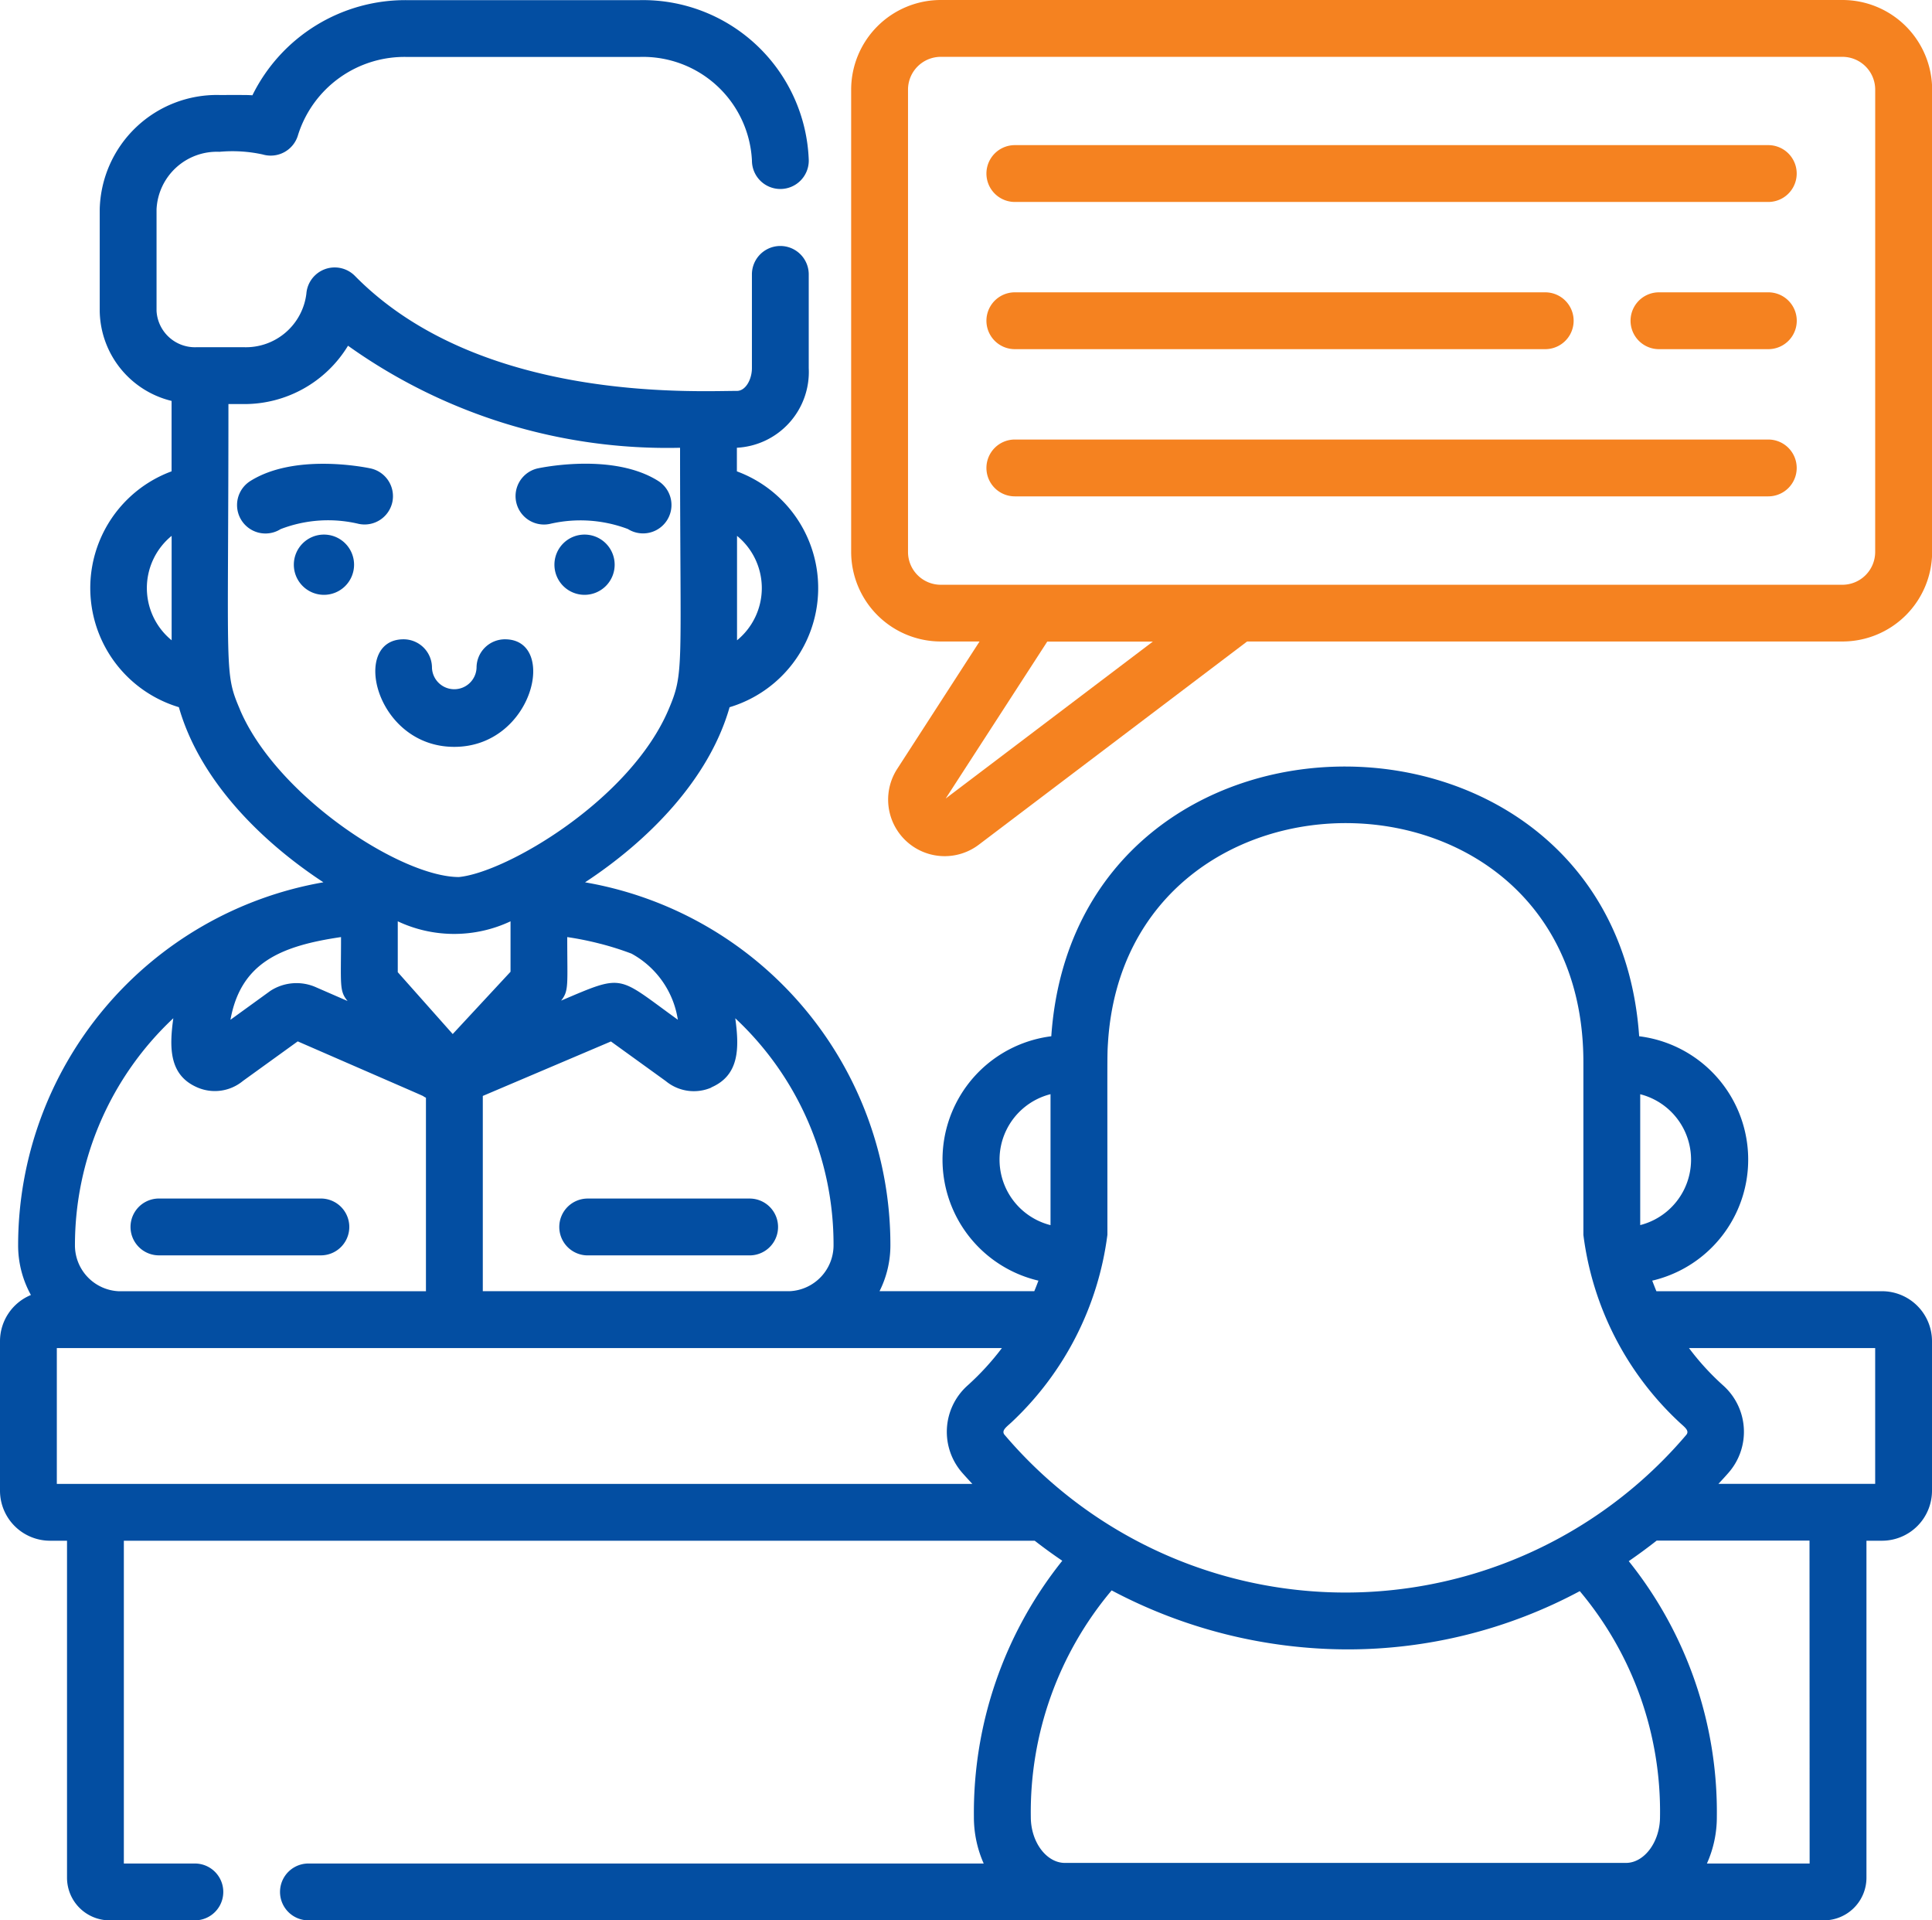
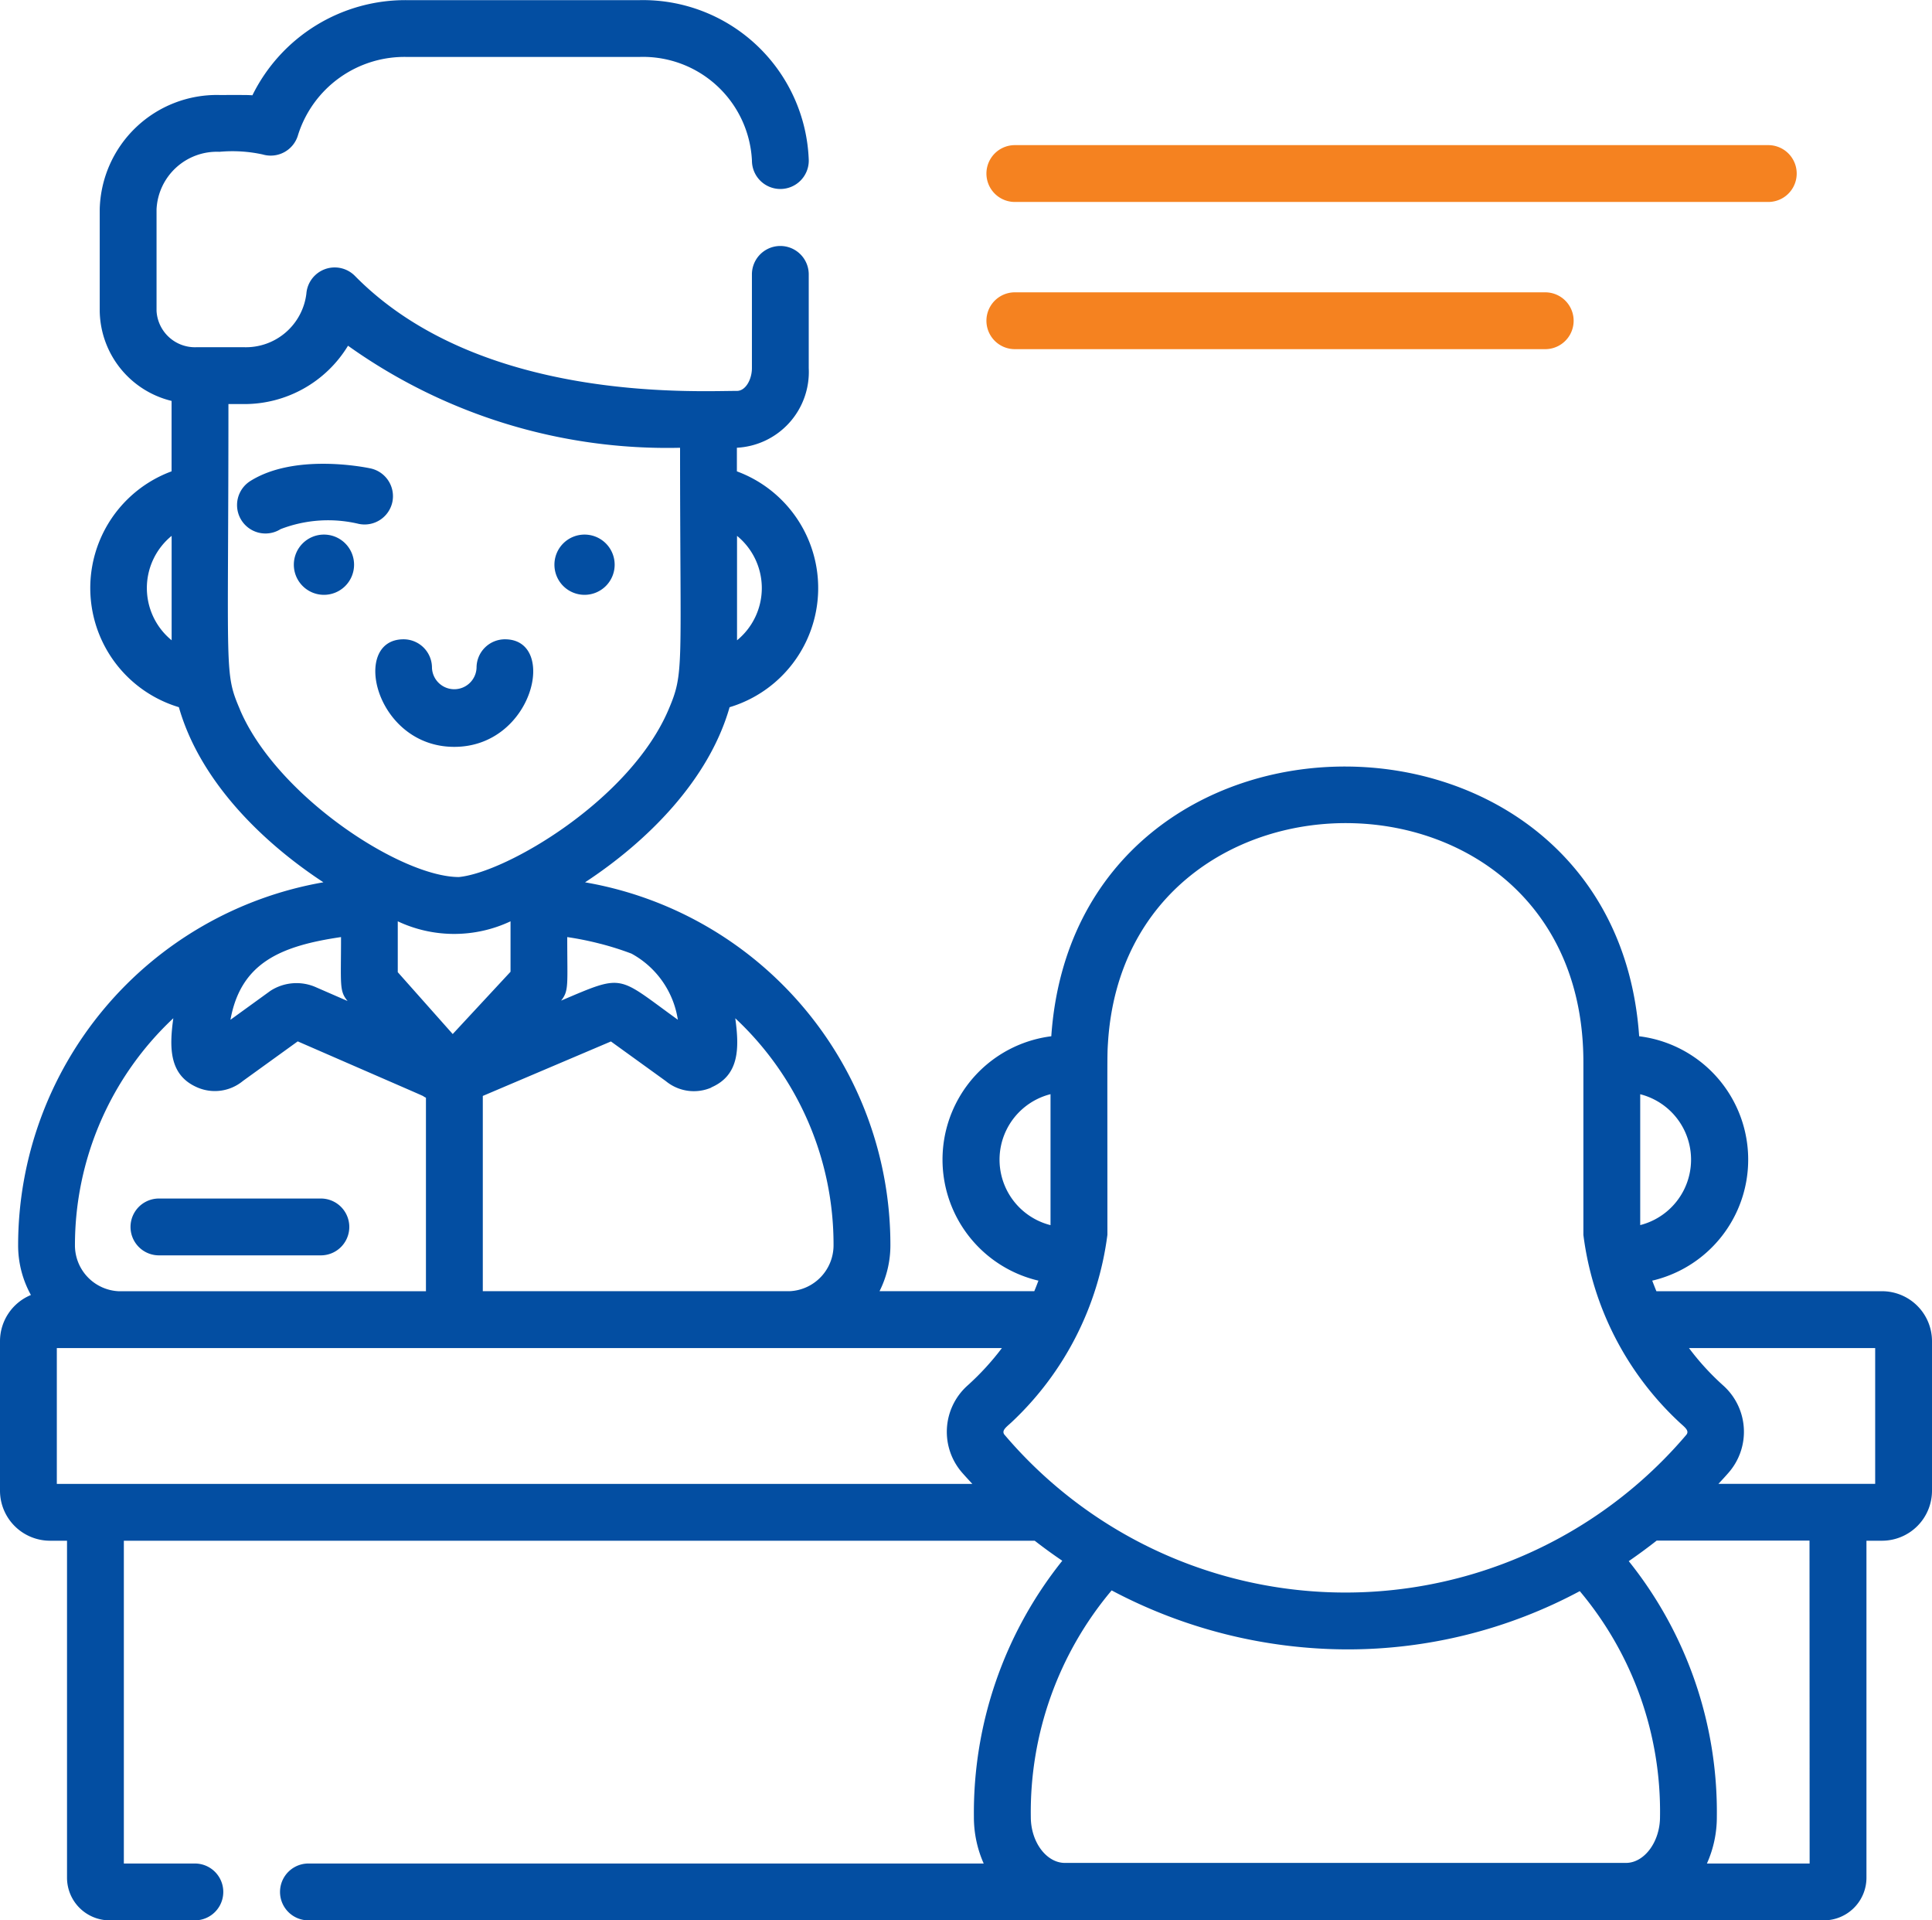
<svg xmlns="http://www.w3.org/2000/svg" width="68" height="67.577" viewBox="0 0 68 67.577">
  <g id="_002-job-interview" data-name="002-job-interview" transform="translate(0)">
    <path id="Path_39773" data-name="Path 39773" d="M66.241,45.472H58.3c-.054-.128-.1-.252-.147-.372a4.374,4.374,0,0,0-.46-8.6c-.875-12.628-19.811-12.683-20.691,0a4.375,4.375,0,0,0-.453,8.6c-.044.12-.092.243-.145.37H30.957a3.592,3.592,0,0,0,.382-1.615A12.948,12.948,0,0,0,20.592,31.083c2.2-1.444,4.357-3.6,5.087-6.162a4.378,4.378,0,0,0,.257-8.3V15.79a2.671,2.671,0,0,0,2.529-2.8v-3.3a1,1,0,0,0-2,0v3.3c0,.379-.211.8-.529.8-1.508,0-9.061.407-13.444-4.047a1,1,0,0,0-1.709.628,2.145,2.145,0,0,1-2.208,1.881H6.929A1.354,1.354,0,0,1,5.51,10.979V7.4A2.126,2.126,0,0,1,7.724,5.376a5,5,0,0,1,1.524.094,1,1,0,0,0,1.243-.689,3.928,3.928,0,0,1,3.841-2.743H22.5A3.838,3.838,0,0,1,26.466,5.69a1,1,0,0,0,2-.011A5.84,5.84,0,0,0,22.5.039H14.332A6,6,0,0,0,8.884,3.387c-.212-.013-.232-.01-1.16-.01A4.124,4.124,0,0,0,3.51,7.4V10.98a3.307,3.307,0,0,0,2.529,3.162V16.62a4.378,4.378,0,0,0,.257,8.3c.73,2.565,2.885,4.717,5.087,6.162A12.97,12.97,0,0,0,.638,43.857a3.609,3.609,0,0,0,.45,1.748A1.76,1.76,0,0,0,0,47.231v5.262a1.762,1.762,0,0,0,1.759,1.759h.6V66.111a1.5,1.5,0,0,0,1.5,1.5h3a1,1,0,1,0,0-2h-2.5V54.252H36.418q.476.37.971.705a14.191,14.191,0,0,0-3.111,9.014,4.008,4.008,0,0,0,.345,1.64H10.856a1,1,0,0,0,0,2H64.193a1.5,1.5,0,0,0,1.5-1.5V54.252h.548A1.761,1.761,0,0,0,68,52.493V47.231a1.76,1.76,0,0,0-1.759-1.759Zm-40.3-26.581a2.372,2.372,0,0,1,0,3.675Zm-19.9,3.674a2.371,2.371,0,0,1,0-3.674ZM57.73,38.54a2.376,2.376,0,0,1,0,4.605Zm-20.755,0,0,4.607A2.377,2.377,0,0,1,36.975,38.538ZM25.034,38.3c.987-.426.992-1.376.845-2.433a10.886,10.886,0,0,1,3.459,7.989,1.618,1.618,0,0,1-1.545,1.615h-10.8V38.6l4.51-1.917,1.929,1.393a1.551,1.551,0,0,0,1.606.229Zm-9.1-1.878L14,34.245v-1.79a4.66,4.66,0,0,0,3.969,0v1.775Zm5.2-3.176a10.531,10.531,0,0,1,1.092.346,3.2,3.2,0,0,1,1.632,2.327c-2.157-1.555-1.867-1.627-4.109-.673.28-.352.216-.543.216-2.236a10.855,10.855,0,0,1,1.169.237ZM8.448,25.008c-.564-1.322-.408-1.173-.408-10.755h.536A4.267,4.267,0,0,0,12.249,12.2a19.335,19.335,0,0,0,11.687,3.591c0,7.842.155,7.9-.408,9.219-1.351,3.169-5.69,5.72-7.375,5.887-2.044,0-6.412-2.852-7.706-5.887Zm3.555,8c0,1.692-.066,1.894.231,2.252l-1.1-.479a1.688,1.688,0,0,0-1.617.121L8.111,35.92C8.477,33.9,9.9,33.32,12,33.01ZM6.1,35.866c-.146,1.053-.144,2.007.844,2.434a1.551,1.551,0,0,0,1.607-.228l1.928-1.392c5.509,2.4,4.135,1.793,4.513,1.983v6.81H4.185a1.616,1.616,0,0,1-1.547-1.615A10.945,10.945,0,0,1,6.1,35.866ZM34.05,48.794a2.186,2.186,0,0,0-.184,3.066c.108.122.17.191.357.392H2V47.473H35.263a9.32,9.32,0,0,1-1.213,1.321Zm1.314,1.74c-.14-.158.066-.287.247-.458a10.948,10.948,0,0,0,3.366-6.591c0-6.53-.011-6.263.021-6.772.672-10.483,16.732-10.311,16.732.7,0,3.39,0,3.832,0,6.077A10.866,10.866,0,0,0,59.1,50.077c.178.169.386.3.245.458a15.743,15.743,0,0,1-23.979,0ZM57.225,65.59H37.481c-.643,0-1.2-.724-1.2-1.619A12.114,12.114,0,0,1,39.126,56a17.763,17.763,0,0,0,8.292,2.076,17.3,17.3,0,0,0,8.185-2.05,12.056,12.056,0,0,1,2.824,7.945c0,.877-.551,1.619-1.2,1.619Zm6.468.021H60.078a3.982,3.982,0,0,0,.349-1.64,14.119,14.119,0,0,0-3.1-9c.333-.23.661-.47.982-.723h5.38ZM66,52.251H60.482c.121-.127.272-.294.357-.392a2.185,2.185,0,0,0-.184-3.066,9.068,9.068,0,0,1-1.209-1.321H66Zm0,0" transform="translate(0 -0.034)" fill="#034ea2" />
-     <path id="Path_39774" data-name="Path 39774" d="M260.451,0H228.717a3.157,3.157,0,0,0-3.154,3.154V19.421a3.157,3.157,0,0,0,3.154,3.153h1.365l-2.9,4.486a1.99,1.99,0,0,0,2.871,2.667l9.446-7.153h20.957a3.157,3.157,0,0,0,3.154-3.153V3.154A3.157,3.157,0,0,0,260.452,0ZM228.89,28.1l3.575-5.522h3.716Zm32.715-8.675a1.155,1.155,0,0,1-1.154,1.153H228.717a1.154,1.154,0,0,1-1.153-1.153V3.154A1.155,1.155,0,0,1,228.717,2h31.735a1.155,1.155,0,0,1,1.154,1.154Zm0,0" transform="translate(-195.605)" fill="#f58220" />
    <path id="Path_39775" data-name="Path 39775" d="M288.94,38.453H262.421a1,1,0,0,0,0,2H288.94a1,1,0,1,0,0-2Zm0,0" transform="translate(-226.702 -33.346)" fill="#f58220" />
-     <path id="Path_39776" data-name="Path 39776" d="M436.948,77.457H433.1a1,1,0,1,0,0,2h3.85a1,1,0,1,0,0-2Zm0,0" transform="translate(-374.71 -67.17)" fill="#f58220" />
    <path id="Path_39777" data-name="Path 39777" d="M262.421,79.457h18.668a1,1,0,1,0,0-2H262.421a1,1,0,0,0,0,2Zm0,0" transform="translate(-226.702 -67.17)" fill="#f58220" />
-     <path id="Path_39778" data-name="Path 39778" d="M288.94,116.461H262.421a1,1,0,0,0,0,2H288.94a1,1,0,1,0,0-2Zm0,0" transform="translate(-226.702 -100.994)" fill="#f58220" />
    <path id="Path_39779" data-name="Path 39779" d="M104.019,169.387a1,1,0,0,0-1,1,.785.785,0,0,1-1.569,0,1,1,0,0,0-1-1c-1.871,0-1.005,3.785,1.785,3.785S105.89,169.387,104.019,169.387Zm0,0" transform="translate(-86.246 -146.89)" fill="#034ea2" />
    <path id="Path_39780" data-name="Path 39780" d="M149.05,142.708a1.06,1.06,0,1,1-1.06-1.06A1.06,1.06,0,0,1,149.05,142.708Zm0,0" transform="translate(-127.416 -122.836)" fill="#034ea2" />
    <path id="Path_39781" data-name="Path 39781" d="M79.991,142.708a1.06,1.06,0,1,1-1.06-1.06A1.06,1.06,0,0,1,79.991,142.708Zm0,0" transform="translate(-67.529 -122.836)" fill="#034ea2" />
-     <path id="Path_39782" data-name="Path 39782" d="M137.828,125a4.731,4.731,0,0,1,2.751.18,1,1,0,1,0,1.065-1.693c-1.538-.968-3.953-.5-4.224-.445a1,1,0,0,0,.408,1.958Zm0,0" transform="translate(-118.478 -106.563)" fill="#034ea2" />
    <path id="Path_39783" data-name="Path 39783" d="M68.285,124.23a1,1,0,0,0-.775-1.183c-.27-.057-2.685-.522-4.224.445a1,1,0,1,0,1.065,1.693A4.646,4.646,0,0,1,67.1,125,1,1,0,0,0,68.285,124.23Zm0,0" transform="translate(-54.475 -106.565)" fill="#034ea2" />
-     <path id="Path_39784" data-name="Path 39784" d="M148.215,318.567a1,1,0,0,0,1,1h5.7a1,1,0,0,0,0-2h-5.7A1,1,0,0,0,148.215,318.567Zm0,0" transform="translate(-128.53 -275.39)" fill="#034ea2" />
    <path id="Path_39785" data-name="Path 39785" d="M35.586,319.566h5.7a1,1,0,1,0,0-2h-5.7a1,1,0,1,0,0,2Zm0,0" transform="translate(-29.992 -275.39)" fill="#034ea2" />
  </g>
</svg>